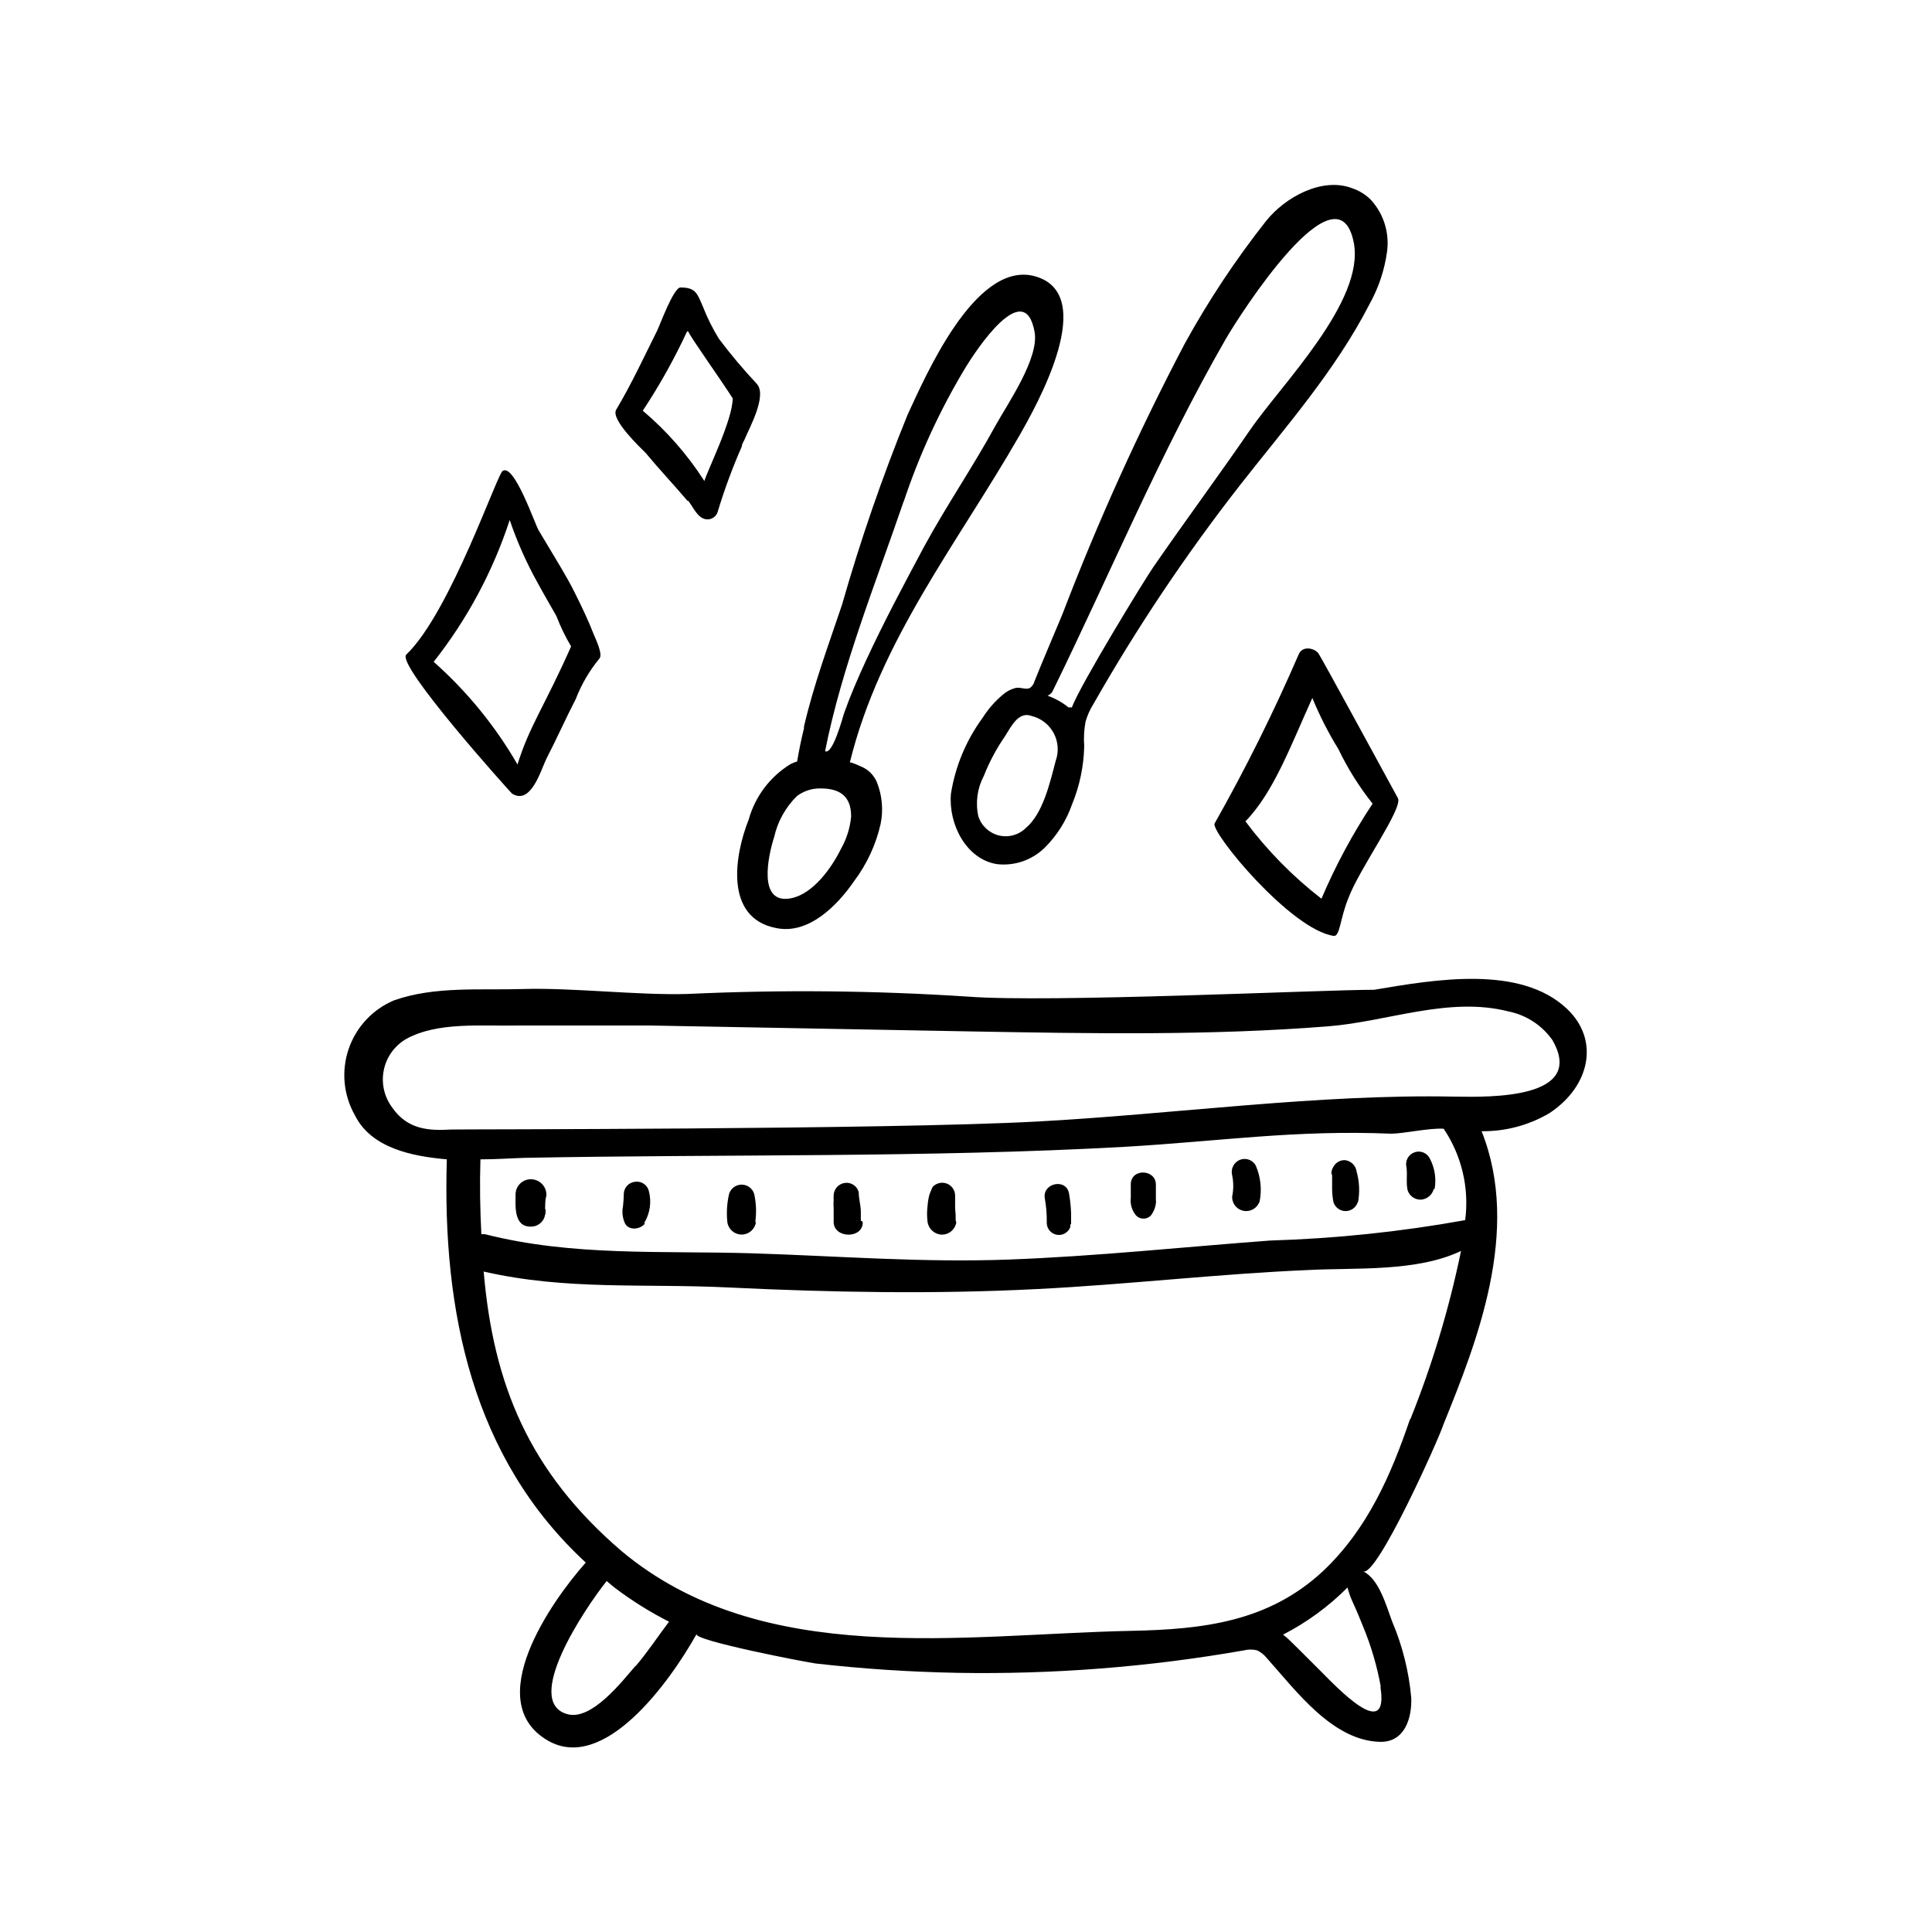
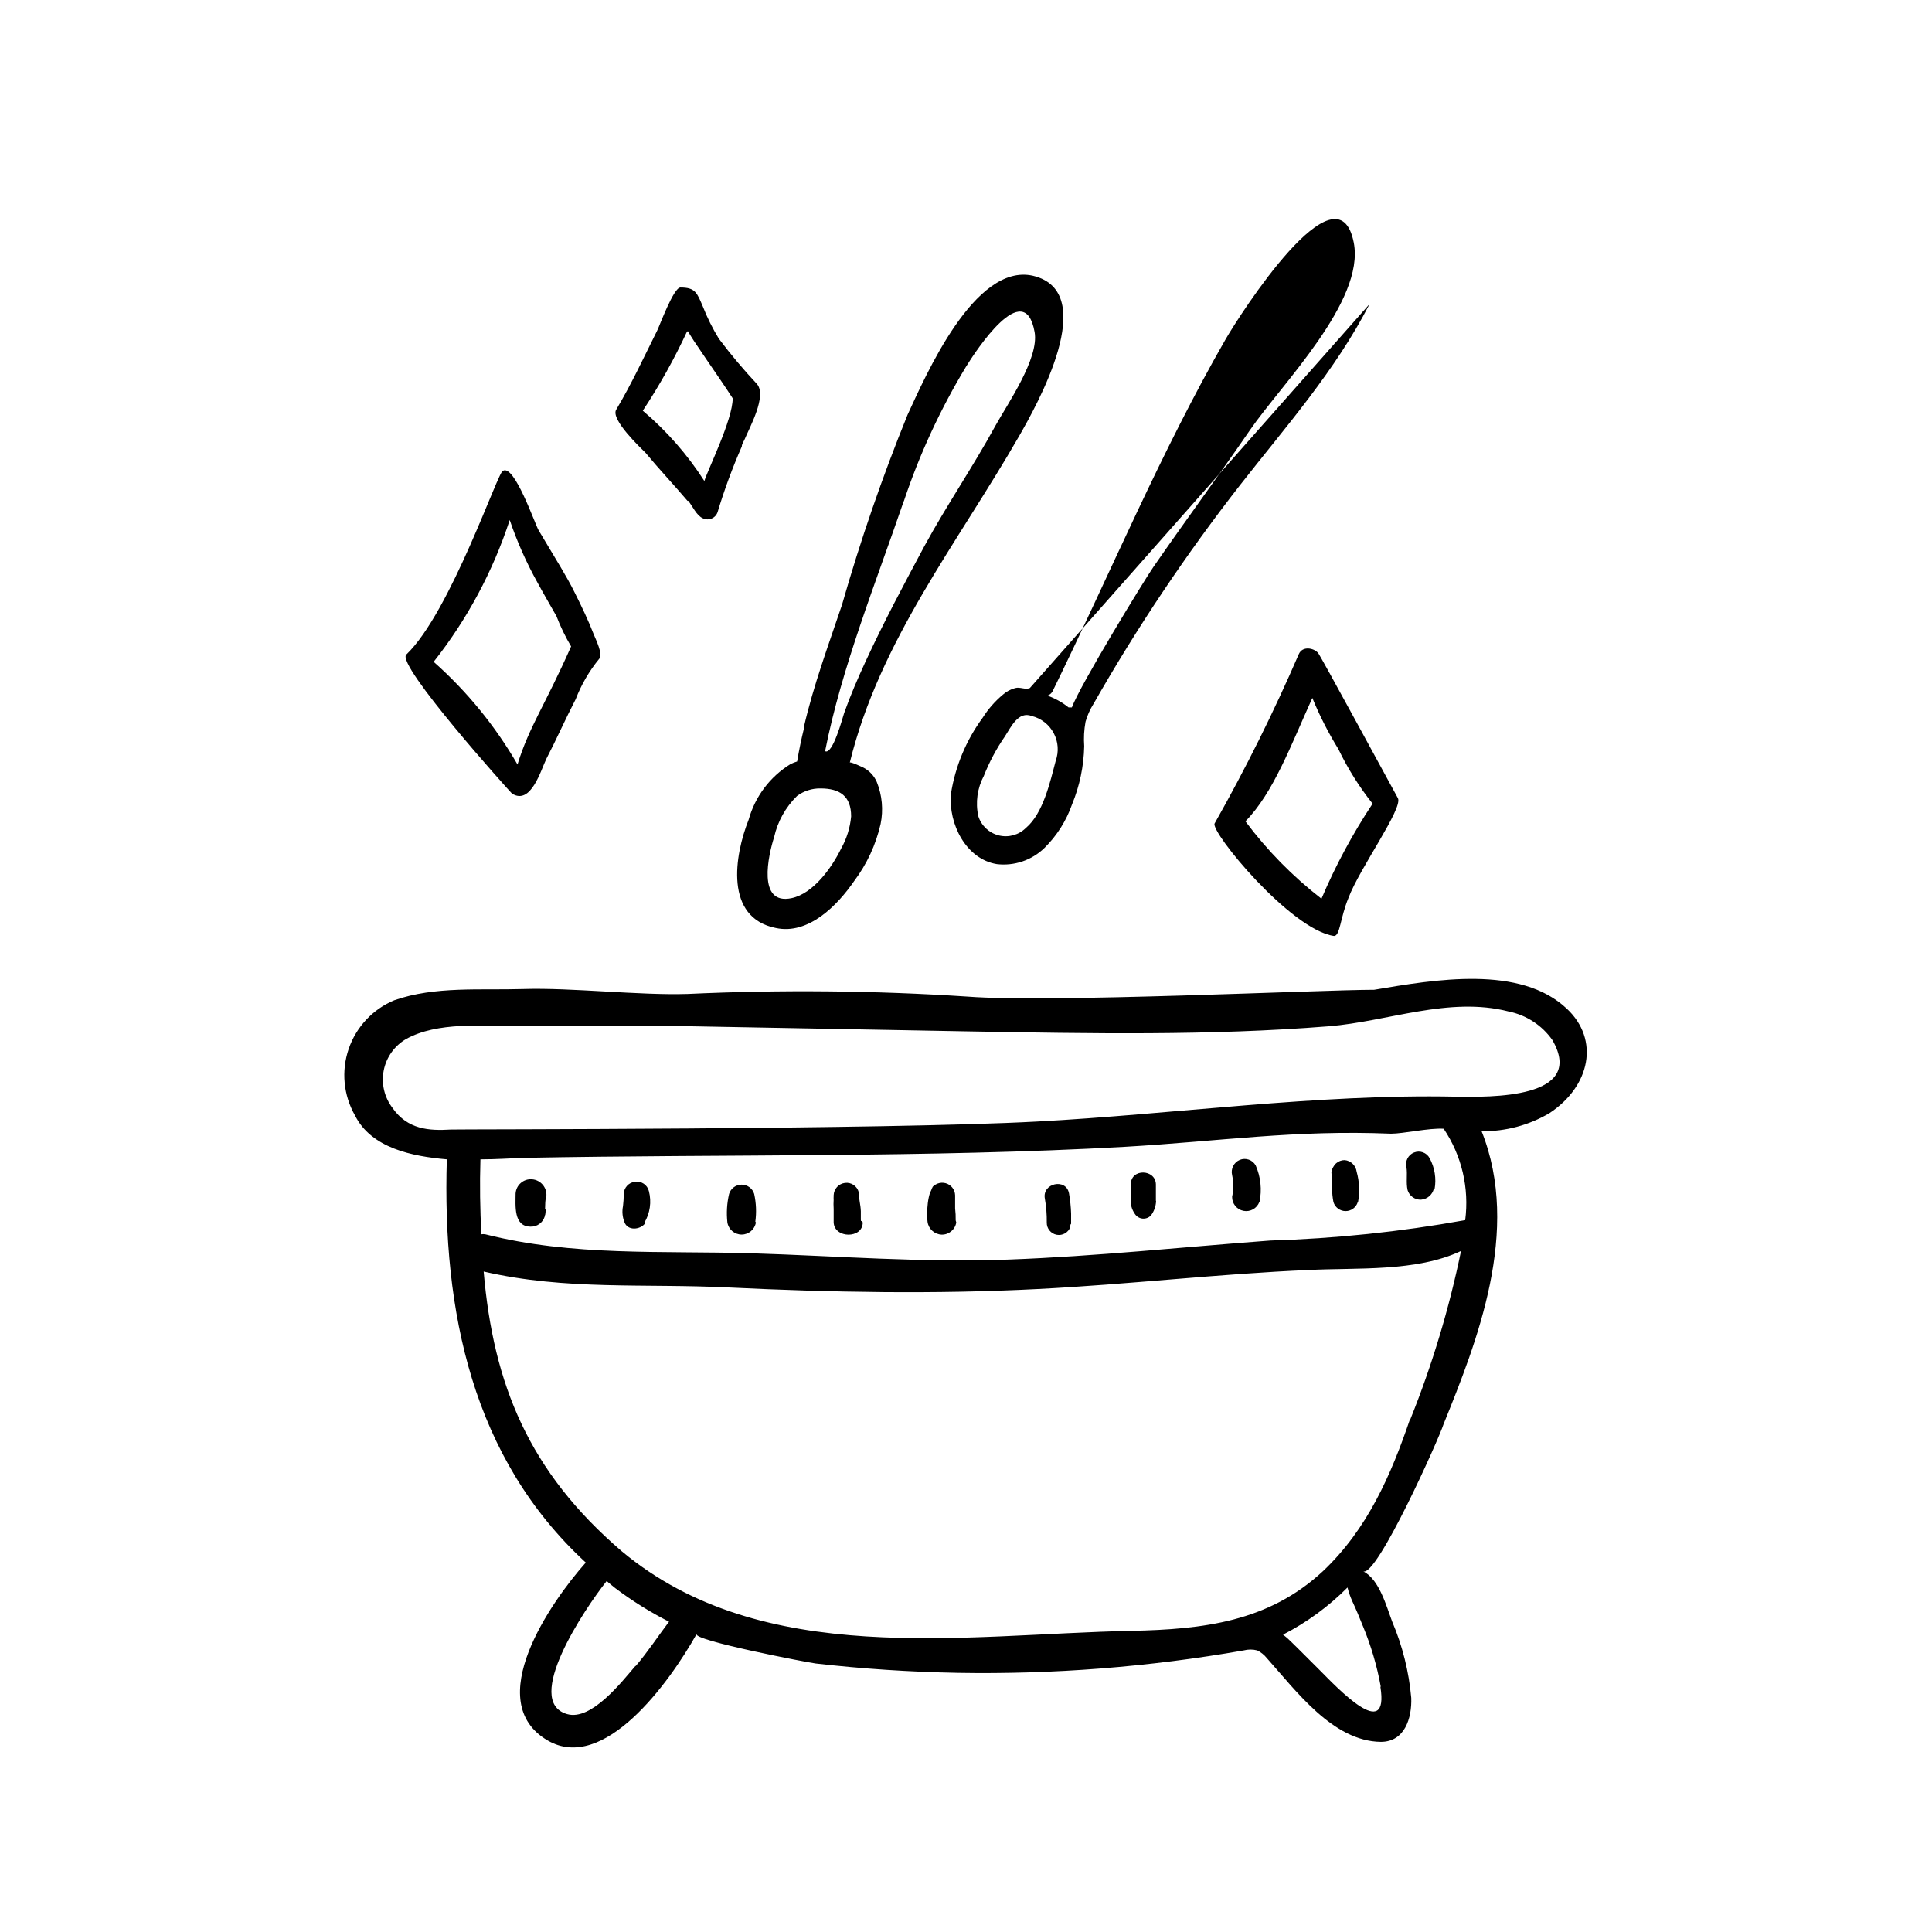
<svg xmlns="http://www.w3.org/2000/svg" fill="#000000" width="800px" height="800px" version="1.1" viewBox="144 144 512 512">
-   <path d="m559.25 411.34c-12.344-11.688-34.965-7.758-51.086-5.039-14.156 0-85.949 3.477-107.66 1.812-24.738-1.621-49.551-1.855-74.312-0.703-12.797 0.402-30.781-1.715-43.578-1.309-11.234 0.352-23.328-0.805-34.109 2.973v-0.004c-5.699 2.367-10.109 7.07-12.105 12.914-1.996 5.84-1.383 12.258 1.676 17.617 4.332 8.664 15.113 10.832 24.336 11.637-1.211 40.305 6.75 79.148 36.828 106.86-9.422 10.578-27.66 36.93-10.078 47.156 14.812 8.613 32.094-15.113 39.449-28.215-0.957 1.715 29.727 7.609 31.59 7.809 12.395 1.41 24.871 2.234 37.434 2.469l-0.004 0.004c25.457 0.445 50.898-1.543 75.977-5.945 1.172-0.305 2.402-0.305 3.578 0 0.977 0.48 1.836 1.168 2.519 2.016 7.758 8.664 17.531 22.066 30.23 22.219 6.348 0 8.262-6.297 8.062-11.688l-0.004-0.004c-0.617-6.938-2.316-13.738-5.039-20.152-1.512-3.981-3.426-11.285-7.707-13.352 3.578 1.715 20.152-35.266 21.312-38.996 8.766-21.664 20.605-51.289 10.078-77.637l-0.004 0.004c6.32 0.078 12.539-1.578 17.984-4.789 10.832-7.152 13.352-19.445 4.637-27.656zm-246.87 174.17c-3.527 4.082-11.637 14.609-18.086 12.746-11.789-3.375 4.586-27.859 10.48-35.266 0.805 0.656 1.512 1.309 2.316 1.914v-0.004c4.465 3.367 9.219 6.336 14.207 8.867-2.871 3.777-5.594 7.961-8.816 11.738zm197.44 5.492c2.418 15.113-11.688 0-16.02-4.332-4.332-4.332-7.707-7.707-8.664-8.566l-1.109-0.906v-0.004c6.312-3.246 12.074-7.461 17.078-12.492 0.32 1.277 0.762 2.527 1.309 3.727 1.008 2.168 1.914 4.332 2.769 6.5h0.004c2.148 5.172 3.738 10.559 4.734 16.07zm7.859-70.938c-5.039 14.812-11.285 29.172-23.074 40.305-14.461 13.453-31.789 15.418-50.684 15.82-44.789 0.906-97.84 10.078-135.17-21.109-24.637-21.113-34.008-44.238-36.574-74.113 21.816 5.039 42.672 3.125 64.992 4.231 27.258 1.309 54.562 1.812 81.918 0.402 23.98-1.211 47.863-4.031 71.793-5.039 12.543-0.656 28.516 0.555 40.305-5.039v0.004c-3.133 15.215-7.617 30.121-13.402 44.535zm14.508-52.699h0.004c-17.039 3.07-34.285 4.871-51.59 5.391-23.074 1.715-46.098 4.18-69.273 5.039-23.176 0.855-45.344-0.957-68.215-1.664-23.781-0.707-47.309 0.855-70.535-5.039-0.336-0.051-0.676-0.051-1.008 0-0.352-6.551-0.453-13.199-0.25-19.852 4.18 0 8.262-0.301 11.891-0.402 52.297-1.008 106.66 0 158.9-2.922 25.191-1.461 45.039-4.535 70.535-3.477 3.324 0 10.078-1.562 13.957-1.309h-0.008c4.781 7.117 6.805 15.73 5.695 24.234zm-2.57-32.746c-36.273-0.754-74.816 4.684-110.84 6.602-40.055 2.168-153.81 2.016-155.27 2.117-5.894 0.352-11.438 0-15.469-5.691l0.008-0.008c-2.184-2.824-3.039-6.453-2.356-9.953 0.684-3.504 2.848-6.539 5.93-8.336 8.363-4.637 20.152-3.375 29.422-3.578h35.266l84.742 1.562c31.691 0.555 63.48 1.16 95.07-1.359 15.668-1.258 31.891-7.961 47.66-3.93 4.711 0.949 8.879 3.672 11.637 7.609 8.969 15.617-16.574 15.113-25.691 14.961zm-180.01-44.691c8.664 1.863 16.324-5.996 20.758-12.445 3.371-4.488 5.758-9.637 7.004-15.113 0.762-3.731 0.414-7.602-1.008-11.133-0.715-1.652-1.977-3.008-3.578-3.828 0 0-3.477-1.664-3.578-1.309 7.961-32.445 28.566-58.141 44.941-86.656 4.484-7.859 21.613-38.09 3.578-42.371-15.52-3.477-28.516 26.75-33.203 36.828-6.695 16.469-12.5 33.285-17.383 50.379-3.629 10.781-7.559 21.363-10.078 32.293v0.453c-0.707 2.856-1.309 5.777-1.812 8.766l0.004 0.004c-0.609 0.184-1.199 0.418-1.766 0.703-5.418 3.332-9.379 8.586-11.082 14.715-3.781 9.52-6.449 25.996 7.203 28.715zm33.957-113.21c4.148-12.406 9.656-24.32 16.426-35.516 2.519-4.082 15.516-24.082 18.188-9.219 1.258 6.953-7.203 19.094-10.379 24.836-5.945 10.883-12.949 21.109-18.844 31.941-5.391 10.078-10.781 20.152-15.566 30.531-2.066 4.484-4.031 9.02-5.691 13.703-0.402 1.211-3.023 11.133-5.039 10.078 4.383-22.219 13.5-44.789 20.805-66.152zm-34.41 89.125c0.926-4.133 3.027-7.91 6.047-10.883 1.797-1.348 3.996-2.059 6.246-2.016 5.039 0 8.113 1.965 8.113 7.406-0.273 3.012-1.184 5.934-2.672 8.566-2.469 5.039-7.356 11.891-13.098 13.098-9.223 1.965-6.148-11.484-4.637-16.172zm67.762-39.5c-1.258 0.504-2.57-0.352-3.879 0-1.191 0.316-2.297 0.902-3.223 1.715-2.109 1.754-3.93 3.828-5.391 6.144-4.375 5.953-7.258 12.863-8.414 20.152-0.707 8.113 4.082 17.332 12.141 18.641v0.004c4.644 0.551 9.293-1.023 12.645-4.285 3.285-3.238 5.785-7.184 7.305-11.535 2.019-4.898 3.113-10.125 3.227-15.418-0.16-2.172-0.043-4.356 0.352-6.5 0.477-1.672 1.188-3.266 2.117-4.734 11.527-20.246 24.508-39.625 38.844-57.988 12.141-15.516 25.191-30.23 34.309-47.961v-0.004c2.398-4.305 3.973-9.02 4.637-13.902 0.664-4.93-0.863-9.902-4.184-13.605-1.402-1.445-3.129-2.531-5.039-3.172-7.961-3.074-17.836 2.367-22.871 8.715-8.051 10.207-15.246 21.059-21.512 32.445-12.199 23.223-23.016 47.145-32.395 71.641-2.469 5.945-5.039 11.891-7.406 17.785-0.184 0.754-0.633 1.414-1.262 1.863zm6.852 19.297c-1.461 5.543-3.324 13.957-7.91 17.785-1.883 1.859-4.602 2.606-7.172 1.969-2.57-0.641-4.625-2.566-5.422-5.094-0.793-3.621-0.273-7.402 1.461-10.68 1.461-3.695 3.336-7.211 5.594-10.48 1.613-2.469 3.527-6.75 7.106-5.391h-0.004c2.496 0.617 4.609 2.266 5.82 4.535 1.211 2.266 1.402 4.941 0.527 7.356zm-0.656-18.793c15.113-30.883 28.465-62.977 45.695-92.953 3.629-6.297 29.727-47.207 33.957-25.594 3.023 15.516-19.246 37.633-27.508 49.676-8.262 12.043-17.18 24.082-25.594 36.273-2.316 3.324-19.445 31.336-21.613 37.23h-0.855v0.004c-1.676-1.348-3.566-2.402-5.59-3.125 0.699-0.258 1.25-0.812 1.512-1.512zm65.094-9.523v0.004c-6.637 15.348-14.086 30.332-22.316 44.887-1.211 2.168 20.152 28.215 31.641 29.824 1.613 0 1.613-4.734 3.828-10.078 2.922-7.809 14.559-23.832 13.098-26.449-2.016-3.629-20.707-38.137-21.16-38.492-1.211-1.355-4.133-1.859-5.09 0.309zm19.547 39.648v0.004c-5.277 7.965-9.812 16.398-13.551 25.191-7.609-5.894-14.391-12.793-20.152-20.504 7.457-7.609 12.043-20.152 17.734-32.695v-0.004c1.926 4.699 4.234 9.23 6.902 13.555 2.473 5.141 5.512 9.992 9.066 14.457zm-181.37-80.258c1.109 1.359 2.215 3.93 3.879 4.637v0.004c0.742 0.359 1.605 0.379 2.359 0.047 0.758-0.328 1.332-0.973 1.57-1.762 1.781-5.898 3.918-11.688 6.398-17.328 0-0.707 0.555-1.359 0.805-2.016 1.258-3.023 5.894-11.387 3.223-14.508l0.004-0.004c-3.59-3.824-6.973-7.844-10.125-12.039-1.66-2.707-3.078-5.559-4.234-8.516-1.562-3.629-1.965-5.039-5.945-5.039-1.812 0-5.492 10.078-6.144 11.387-3.527 7.055-6.852 14.258-10.883 21.008-1.512 2.57 6.449 10.078 7.809 11.438 3.578 4.332 7.457 8.414 11.086 12.695zm0-44.891c0.504 1.41 8.113 11.992 11.789 17.734 0 5.691-6.602 18.895-7.508 21.914l0.004 0.008c-4.481-6.996-9.98-13.277-16.324-18.641 4.434-6.699 8.355-13.723 11.738-21.008zm-46.703 122.48c5.039 3.176 7.656-6.246 9.117-9.219 2.621-5.039 5.039-10.531 7.758-15.77l0.004-0.004c1.492-3.891 3.602-7.512 6.246-10.73 1.109-1.059-1.008-5.34-1.41-6.348-1.461-3.777-3.223-7.457-5.039-11.082-1.16-2.367-2.469-4.637-3.777-6.852-1.914-3.273-3.93-6.5-5.844-9.773-1.008-1.715-6.398-17.48-9.422-15.77-1.109-0.555-13.805 37.383-25.645 48.719-2.82 2.668 27.41 36.273 28.012 36.828zm-20.754-34.914c8.875-11.246 15.699-23.969 20.152-37.586 1.949 5.734 4.41 11.281 7.356 16.574 1.613 2.973 3.324 5.894 5.039 8.918h-0.004c1.059 2.777 2.359 5.457 3.879 8.012-7.055 15.922-11.035 21.059-14.207 31.285-5.894-10.203-13.395-19.391-22.215-27.203zm29.676 145.2s0 1.461-0.25 1.562v-0.754l-0.004-0.004c0.074 0.332 0.074 0.676 0 1.008-0.5 1.625-2.027 2.719-3.731 2.668-4.586 0-3.981-5.644-3.981-8.766 0.066-1.09 0.566-2.106 1.395-2.816 0.824-0.711 1.902-1.059 2.988-0.961 2.246 0.188 3.926 2.137 3.781 4.383-0.352 1.008-0.305 2.266-0.352 3.477zm26.301 3.68c-1.309 1.664-4.637 1.965-5.441-0.453l-0.004-0.004c-0.516-1.332-0.641-2.785-0.355-4.184 0.125-1.055 0.191-2.113 0.203-3.172 0.016-1.688 1.293-3.098 2.973-3.277 1.68-0.254 3.277 0.816 3.68 2.469 0.746 2.856 0.309 5.887-1.211 8.414zm29.422-0.301-0.004-0.008c-0.305 1.852-1.902 3.211-3.777 3.211-1.879 0-3.477-1.359-3.781-3.211-0.277-2.523-0.125-5.082 0.453-7.555 0.445-1.465 1.797-2.465 3.328-2.465 1.527 0 2.879 1 3.324 2.465 0.527 2.414 0.633 4.902 0.301 7.356zm28.312 0c0 4.332-7.508 4.281-7.707 0v-3.68l-0.004-0.004c-0.051-0.789-0.051-1.578 0-2.367-0.023-0.285-0.023-0.574 0-0.859v-0.301c0.059-1.672 1.316-3.055 2.973-3.273 1.676-0.234 3.258 0.828 3.676 2.469 0 1.762 0.504 3.273 0.555 5.039v2.215c0 0.754 0.355 0.152 0.355 0.453zm24.789 0-0.004-0.008c-0.305 1.898-1.961 3.273-3.879 3.227-1.895-0.078-3.465-1.5-3.731-3.375-0.176-1.406-0.176-2.828 0-4.234 0.07-1.02 0.238-2.031 0.504-3.023 0.137-0.414 0.309-0.816 0.504-1.207 0-0.352 1.258-2.117 0-0.352 0.816-1.258 2.356-1.84 3.797-1.434 1.445 0.402 2.457 1.699 2.5 3.195v3.477c0.125 1.055 0.176 2.113 0.152 3.176zm30.23 0.352-0.008-0.004c0.023 0.184 0.023 0.367 0 0.555v0.301c-0.547 1.48-2.086 2.348-3.637 2.047-1.547-0.301-2.652-1.68-2.609-3.258 0.031-2.109-0.137-4.219-0.504-6.297-0.805-4.133 5.644-5.543 6.398-1.41 0.312 1.766 0.496 3.551 0.555 5.34v2.117 0.855zm22.715-6c-0.059 1.367-0.535 2.688-1.359 3.777-0.57 0.602-1.379 0.91-2.199 0.84-0.824-0.066-1.57-0.508-2.031-1.191-0.91-1.27-1.305-2.836-1.109-4.383v-3.477c0-4.332 6.602-4.082 6.648 0v4.281zm27.355 0.25c-0.652 1.688-2.418 2.66-4.191 2.312-1.773-0.344-3.043-1.914-3.012-3.723 0.402-1.891 0.402-3.848 0-5.742-0.406-1.656 0.445-3.363 2.016-4.031 1.578-0.652 3.394-0.027 4.231 1.461 1.34 3.059 1.691 6.457 1.008 9.723zm26.098 0c-0.438 1.414-1.742 2.379-3.223 2.379s-2.785-0.965-3.223-2.379c-0.246-1.227-0.363-2.477-0.355-3.727v-1.812-1.613c-0.605-0.855 0.453-2.621 1.059-3.125 0.625-0.551 1.434-0.855 2.266-0.855 1.648 0.152 2.969 1.43 3.176 3.074 0.746 2.656 0.867 5.449 0.352 8.16zm20.152-3.527v0.004c-0.387 1.582-1.746 2.742-3.375 2.871-1.625 0.07-3.098-0.965-3.574-2.519-0.453-2.066 0-4.082-0.301-6.098h-0.004c-0.391-1.613 0.469-3.269 2.016-3.879 1.562-0.633 3.348 0.02 4.133 1.512 1.352 2.512 1.812 5.406 1.309 8.211z" />
+   <path d="m559.25 411.34c-12.344-11.688-34.965-7.758-51.086-5.039-14.156 0-85.949 3.477-107.66 1.812-24.738-1.621-49.551-1.855-74.312-0.703-12.797 0.402-30.781-1.715-43.578-1.309-11.234 0.352-23.328-0.805-34.109 2.973v-0.004c-5.699 2.367-10.109 7.07-12.105 12.914-1.996 5.84-1.383 12.258 1.676 17.617 4.332 8.664 15.113 10.832 24.336 11.637-1.211 40.305 6.75 79.148 36.828 106.86-9.422 10.578-27.66 36.93-10.078 47.156 14.812 8.613 32.094-15.113 39.449-28.215-0.957 1.715 29.727 7.609 31.59 7.809 12.395 1.41 24.871 2.234 37.434 2.469l-0.004 0.004c25.457 0.445 50.898-1.543 75.977-5.945 1.172-0.305 2.402-0.305 3.578 0 0.977 0.48 1.836 1.168 2.519 2.016 7.758 8.664 17.531 22.066 30.23 22.219 6.348 0 8.262-6.297 8.062-11.688l-0.004-0.004c-0.617-6.938-2.316-13.738-5.039-20.152-1.512-3.981-3.426-11.285-7.707-13.352 3.578 1.715 20.152-35.266 21.312-38.996 8.766-21.664 20.605-51.289 10.078-77.637l-0.004 0.004c6.32 0.078 12.539-1.578 17.984-4.789 10.832-7.152 13.352-19.445 4.637-27.656zm-246.87 174.17c-3.527 4.082-11.637 14.609-18.086 12.746-11.789-3.375 4.586-27.859 10.48-35.266 0.805 0.656 1.512 1.309 2.316 1.914v-0.004c4.465 3.367 9.219 6.336 14.207 8.867-2.871 3.777-5.594 7.961-8.816 11.738zm197.44 5.492c2.418 15.113-11.688 0-16.02-4.332-4.332-4.332-7.707-7.707-8.664-8.566l-1.109-0.906v-0.004c6.312-3.246 12.074-7.461 17.078-12.492 0.32 1.277 0.762 2.527 1.309 3.727 1.008 2.168 1.914 4.332 2.769 6.5h0.004c2.148 5.172 3.738 10.559 4.734 16.07zm7.859-70.938c-5.039 14.812-11.285 29.172-23.074 40.305-14.461 13.453-31.789 15.418-50.684 15.82-44.789 0.906-97.84 10.078-135.17-21.109-24.637-21.113-34.008-44.238-36.574-74.113 21.816 5.039 42.672 3.125 64.992 4.231 27.258 1.309 54.562 1.812 81.918 0.402 23.98-1.211 47.863-4.031 71.793-5.039 12.543-0.656 28.516 0.555 40.305-5.039v0.004c-3.133 15.215-7.617 30.121-13.402 44.535zm14.508-52.699h0.004c-17.039 3.07-34.285 4.871-51.59 5.391-23.074 1.715-46.098 4.18-69.273 5.039-23.176 0.855-45.344-0.957-68.215-1.664-23.781-0.707-47.309 0.855-70.535-5.039-0.336-0.051-0.676-0.051-1.008 0-0.352-6.551-0.453-13.199-0.25-19.852 4.18 0 8.262-0.301 11.891-0.402 52.297-1.008 106.66 0 158.9-2.922 25.191-1.461 45.039-4.535 70.535-3.477 3.324 0 10.078-1.562 13.957-1.309h-0.008c4.781 7.117 6.805 15.73 5.695 24.234zm-2.57-32.746c-36.273-0.754-74.816 4.684-110.84 6.602-40.055 2.168-153.81 2.016-155.27 2.117-5.894 0.352-11.438 0-15.469-5.691l0.008-0.008c-2.184-2.824-3.039-6.453-2.356-9.953 0.684-3.504 2.848-6.539 5.93-8.336 8.363-4.637 20.152-3.375 29.422-3.578h35.266l84.742 1.562c31.691 0.555 63.48 1.16 95.07-1.359 15.668-1.258 31.891-7.961 47.66-3.93 4.711 0.949 8.879 3.672 11.637 7.609 8.969 15.617-16.574 15.113-25.691 14.961zm-180.01-44.691c8.664 1.863 16.324-5.996 20.758-12.445 3.371-4.488 5.758-9.637 7.004-15.113 0.762-3.731 0.414-7.602-1.008-11.133-0.715-1.652-1.977-3.008-3.578-3.828 0 0-3.477-1.664-3.578-1.309 7.961-32.445 28.566-58.141 44.941-86.656 4.484-7.859 21.613-38.09 3.578-42.371-15.52-3.477-28.516 26.75-33.203 36.828-6.695 16.469-12.5 33.285-17.383 50.379-3.629 10.781-7.559 21.363-10.078 32.293v0.453c-0.707 2.856-1.309 5.777-1.812 8.766l0.004 0.004c-0.609 0.184-1.199 0.418-1.766 0.703-5.418 3.332-9.379 8.586-11.082 14.715-3.781 9.52-6.449 25.996 7.203 28.715zm33.957-113.21c4.148-12.406 9.656-24.32 16.426-35.516 2.519-4.082 15.516-24.082 18.188-9.219 1.258 6.953-7.203 19.094-10.379 24.836-5.945 10.883-12.949 21.109-18.844 31.941-5.391 10.078-10.781 20.152-15.566 30.531-2.066 4.484-4.031 9.02-5.691 13.703-0.402 1.211-3.023 11.133-5.039 10.078 4.383-22.219 13.5-44.789 20.805-66.152zm-34.41 89.125c0.926-4.133 3.027-7.91 6.047-10.883 1.797-1.348 3.996-2.059 6.246-2.016 5.039 0 8.113 1.965 8.113 7.406-0.273 3.012-1.184 5.934-2.672 8.566-2.469 5.039-7.356 11.891-13.098 13.098-9.223 1.965-6.148-11.484-4.637-16.172zm67.762-39.5c-1.258 0.504-2.57-0.352-3.879 0-1.191 0.316-2.297 0.902-3.223 1.715-2.109 1.754-3.93 3.828-5.391 6.144-4.375 5.953-7.258 12.863-8.414 20.152-0.707 8.113 4.082 17.332 12.141 18.641v0.004c4.644 0.551 9.293-1.023 12.645-4.285 3.285-3.238 5.785-7.184 7.305-11.535 2.019-4.898 3.113-10.125 3.227-15.418-0.16-2.172-0.043-4.356 0.352-6.5 0.477-1.672 1.188-3.266 2.117-4.734 11.527-20.246 24.508-39.625 38.844-57.988 12.141-15.516 25.191-30.23 34.309-47.961v-0.004zm6.852 19.297c-1.461 5.543-3.324 13.957-7.91 17.785-1.883 1.859-4.602 2.606-7.172 1.969-2.57-0.641-4.625-2.566-5.422-5.094-0.793-3.621-0.273-7.402 1.461-10.68 1.461-3.695 3.336-7.211 5.594-10.48 1.613-2.469 3.527-6.75 7.106-5.391h-0.004c2.496 0.617 4.609 2.266 5.82 4.535 1.211 2.266 1.402 4.941 0.527 7.356zm-0.656-18.793c15.113-30.883 28.465-62.977 45.695-92.953 3.629-6.297 29.727-47.207 33.957-25.594 3.023 15.516-19.246 37.633-27.508 49.676-8.262 12.043-17.18 24.082-25.594 36.273-2.316 3.324-19.445 31.336-21.613 37.23h-0.855v0.004c-1.676-1.348-3.566-2.402-5.59-3.125 0.699-0.258 1.25-0.812 1.512-1.512zm65.094-9.523v0.004c-6.637 15.348-14.086 30.332-22.316 44.887-1.211 2.168 20.152 28.215 31.641 29.824 1.613 0 1.613-4.734 3.828-10.078 2.922-7.809 14.559-23.832 13.098-26.449-2.016-3.629-20.707-38.137-21.16-38.492-1.211-1.355-4.133-1.859-5.09 0.309zm19.547 39.648v0.004c-5.277 7.965-9.812 16.398-13.551 25.191-7.609-5.894-14.391-12.793-20.152-20.504 7.457-7.609 12.043-20.152 17.734-32.695v-0.004c1.926 4.699 4.234 9.23 6.902 13.555 2.473 5.141 5.512 9.992 9.066 14.457zm-181.37-80.258c1.109 1.359 2.215 3.93 3.879 4.637v0.004c0.742 0.359 1.605 0.379 2.359 0.047 0.758-0.328 1.332-0.973 1.57-1.762 1.781-5.898 3.918-11.688 6.398-17.328 0-0.707 0.555-1.359 0.805-2.016 1.258-3.023 5.894-11.387 3.223-14.508l0.004-0.004c-3.59-3.824-6.973-7.844-10.125-12.039-1.66-2.707-3.078-5.559-4.234-8.516-1.562-3.629-1.965-5.039-5.945-5.039-1.812 0-5.492 10.078-6.144 11.387-3.527 7.055-6.852 14.258-10.883 21.008-1.512 2.57 6.449 10.078 7.809 11.438 3.578 4.332 7.457 8.414 11.086 12.695zm0-44.891c0.504 1.41 8.113 11.992 11.789 17.734 0 5.691-6.602 18.895-7.508 21.914l0.004 0.008c-4.481-6.996-9.98-13.277-16.324-18.641 4.434-6.699 8.355-13.723 11.738-21.008zm-46.703 122.48c5.039 3.176 7.656-6.246 9.117-9.219 2.621-5.039 5.039-10.531 7.758-15.77l0.004-0.004c1.492-3.891 3.602-7.512 6.246-10.73 1.109-1.059-1.008-5.34-1.41-6.348-1.461-3.777-3.223-7.457-5.039-11.082-1.16-2.367-2.469-4.637-3.777-6.852-1.914-3.273-3.93-6.5-5.844-9.773-1.008-1.715-6.398-17.48-9.422-15.77-1.109-0.555-13.805 37.383-25.645 48.719-2.82 2.668 27.41 36.273 28.012 36.828zm-20.754-34.914c8.875-11.246 15.699-23.969 20.152-37.586 1.949 5.734 4.41 11.281 7.356 16.574 1.613 2.973 3.324 5.894 5.039 8.918h-0.004c1.059 2.777 2.359 5.457 3.879 8.012-7.055 15.922-11.035 21.059-14.207 31.285-5.894-10.203-13.395-19.391-22.215-27.203zm29.676 145.2s0 1.461-0.25 1.562v-0.754l-0.004-0.004c0.074 0.332 0.074 0.676 0 1.008-0.5 1.625-2.027 2.719-3.731 2.668-4.586 0-3.981-5.644-3.981-8.766 0.066-1.09 0.566-2.106 1.395-2.816 0.824-0.711 1.902-1.059 2.988-0.961 2.246 0.188 3.926 2.137 3.781 4.383-0.352 1.008-0.305 2.266-0.352 3.477zm26.301 3.68c-1.309 1.664-4.637 1.965-5.441-0.453l-0.004-0.004c-0.516-1.332-0.641-2.785-0.355-4.184 0.125-1.055 0.191-2.113 0.203-3.172 0.016-1.688 1.293-3.098 2.973-3.277 1.68-0.254 3.277 0.816 3.68 2.469 0.746 2.856 0.309 5.887-1.211 8.414zm29.422-0.301-0.004-0.008c-0.305 1.852-1.902 3.211-3.777 3.211-1.879 0-3.477-1.359-3.781-3.211-0.277-2.523-0.125-5.082 0.453-7.555 0.445-1.465 1.797-2.465 3.328-2.465 1.527 0 2.879 1 3.324 2.465 0.527 2.414 0.633 4.902 0.301 7.356zm28.312 0c0 4.332-7.508 4.281-7.707 0v-3.68l-0.004-0.004c-0.051-0.789-0.051-1.578 0-2.367-0.023-0.285-0.023-0.574 0-0.859v-0.301c0.059-1.672 1.316-3.055 2.973-3.273 1.676-0.234 3.258 0.828 3.676 2.469 0 1.762 0.504 3.273 0.555 5.039v2.215c0 0.754 0.355 0.152 0.355 0.453zm24.789 0-0.004-0.008c-0.305 1.898-1.961 3.273-3.879 3.227-1.895-0.078-3.465-1.5-3.731-3.375-0.176-1.406-0.176-2.828 0-4.234 0.07-1.02 0.238-2.031 0.504-3.023 0.137-0.414 0.309-0.816 0.504-1.207 0-0.352 1.258-2.117 0-0.352 0.816-1.258 2.356-1.84 3.797-1.434 1.445 0.402 2.457 1.699 2.5 3.195v3.477c0.125 1.055 0.176 2.113 0.152 3.176zm30.23 0.352-0.008-0.004c0.023 0.184 0.023 0.367 0 0.555v0.301c-0.547 1.48-2.086 2.348-3.637 2.047-1.547-0.301-2.652-1.68-2.609-3.258 0.031-2.109-0.137-4.219-0.504-6.297-0.805-4.133 5.644-5.543 6.398-1.41 0.312 1.766 0.496 3.551 0.555 5.34v2.117 0.855zm22.715-6c-0.059 1.367-0.535 2.688-1.359 3.777-0.57 0.602-1.379 0.91-2.199 0.84-0.824-0.066-1.57-0.508-2.031-1.191-0.91-1.27-1.305-2.836-1.109-4.383v-3.477c0-4.332 6.602-4.082 6.648 0v4.281zm27.355 0.25c-0.652 1.688-2.418 2.66-4.191 2.312-1.773-0.344-3.043-1.914-3.012-3.723 0.402-1.891 0.402-3.848 0-5.742-0.406-1.656 0.445-3.363 2.016-4.031 1.578-0.652 3.394-0.027 4.231 1.461 1.34 3.059 1.691 6.457 1.008 9.723zm26.098 0c-0.438 1.414-1.742 2.379-3.223 2.379s-2.785-0.965-3.223-2.379c-0.246-1.227-0.363-2.477-0.355-3.727v-1.812-1.613c-0.605-0.855 0.453-2.621 1.059-3.125 0.625-0.551 1.434-0.855 2.266-0.855 1.648 0.152 2.969 1.43 3.176 3.074 0.746 2.656 0.867 5.449 0.352 8.16zm20.152-3.527v0.004c-0.387 1.582-1.746 2.742-3.375 2.871-1.625 0.07-3.098-0.965-3.574-2.519-0.453-2.066 0-4.082-0.301-6.098h-0.004c-0.391-1.613 0.469-3.269 2.016-3.879 1.562-0.633 3.348 0.02 4.133 1.512 1.352 2.512 1.812 5.406 1.309 8.211z" />
</svg>